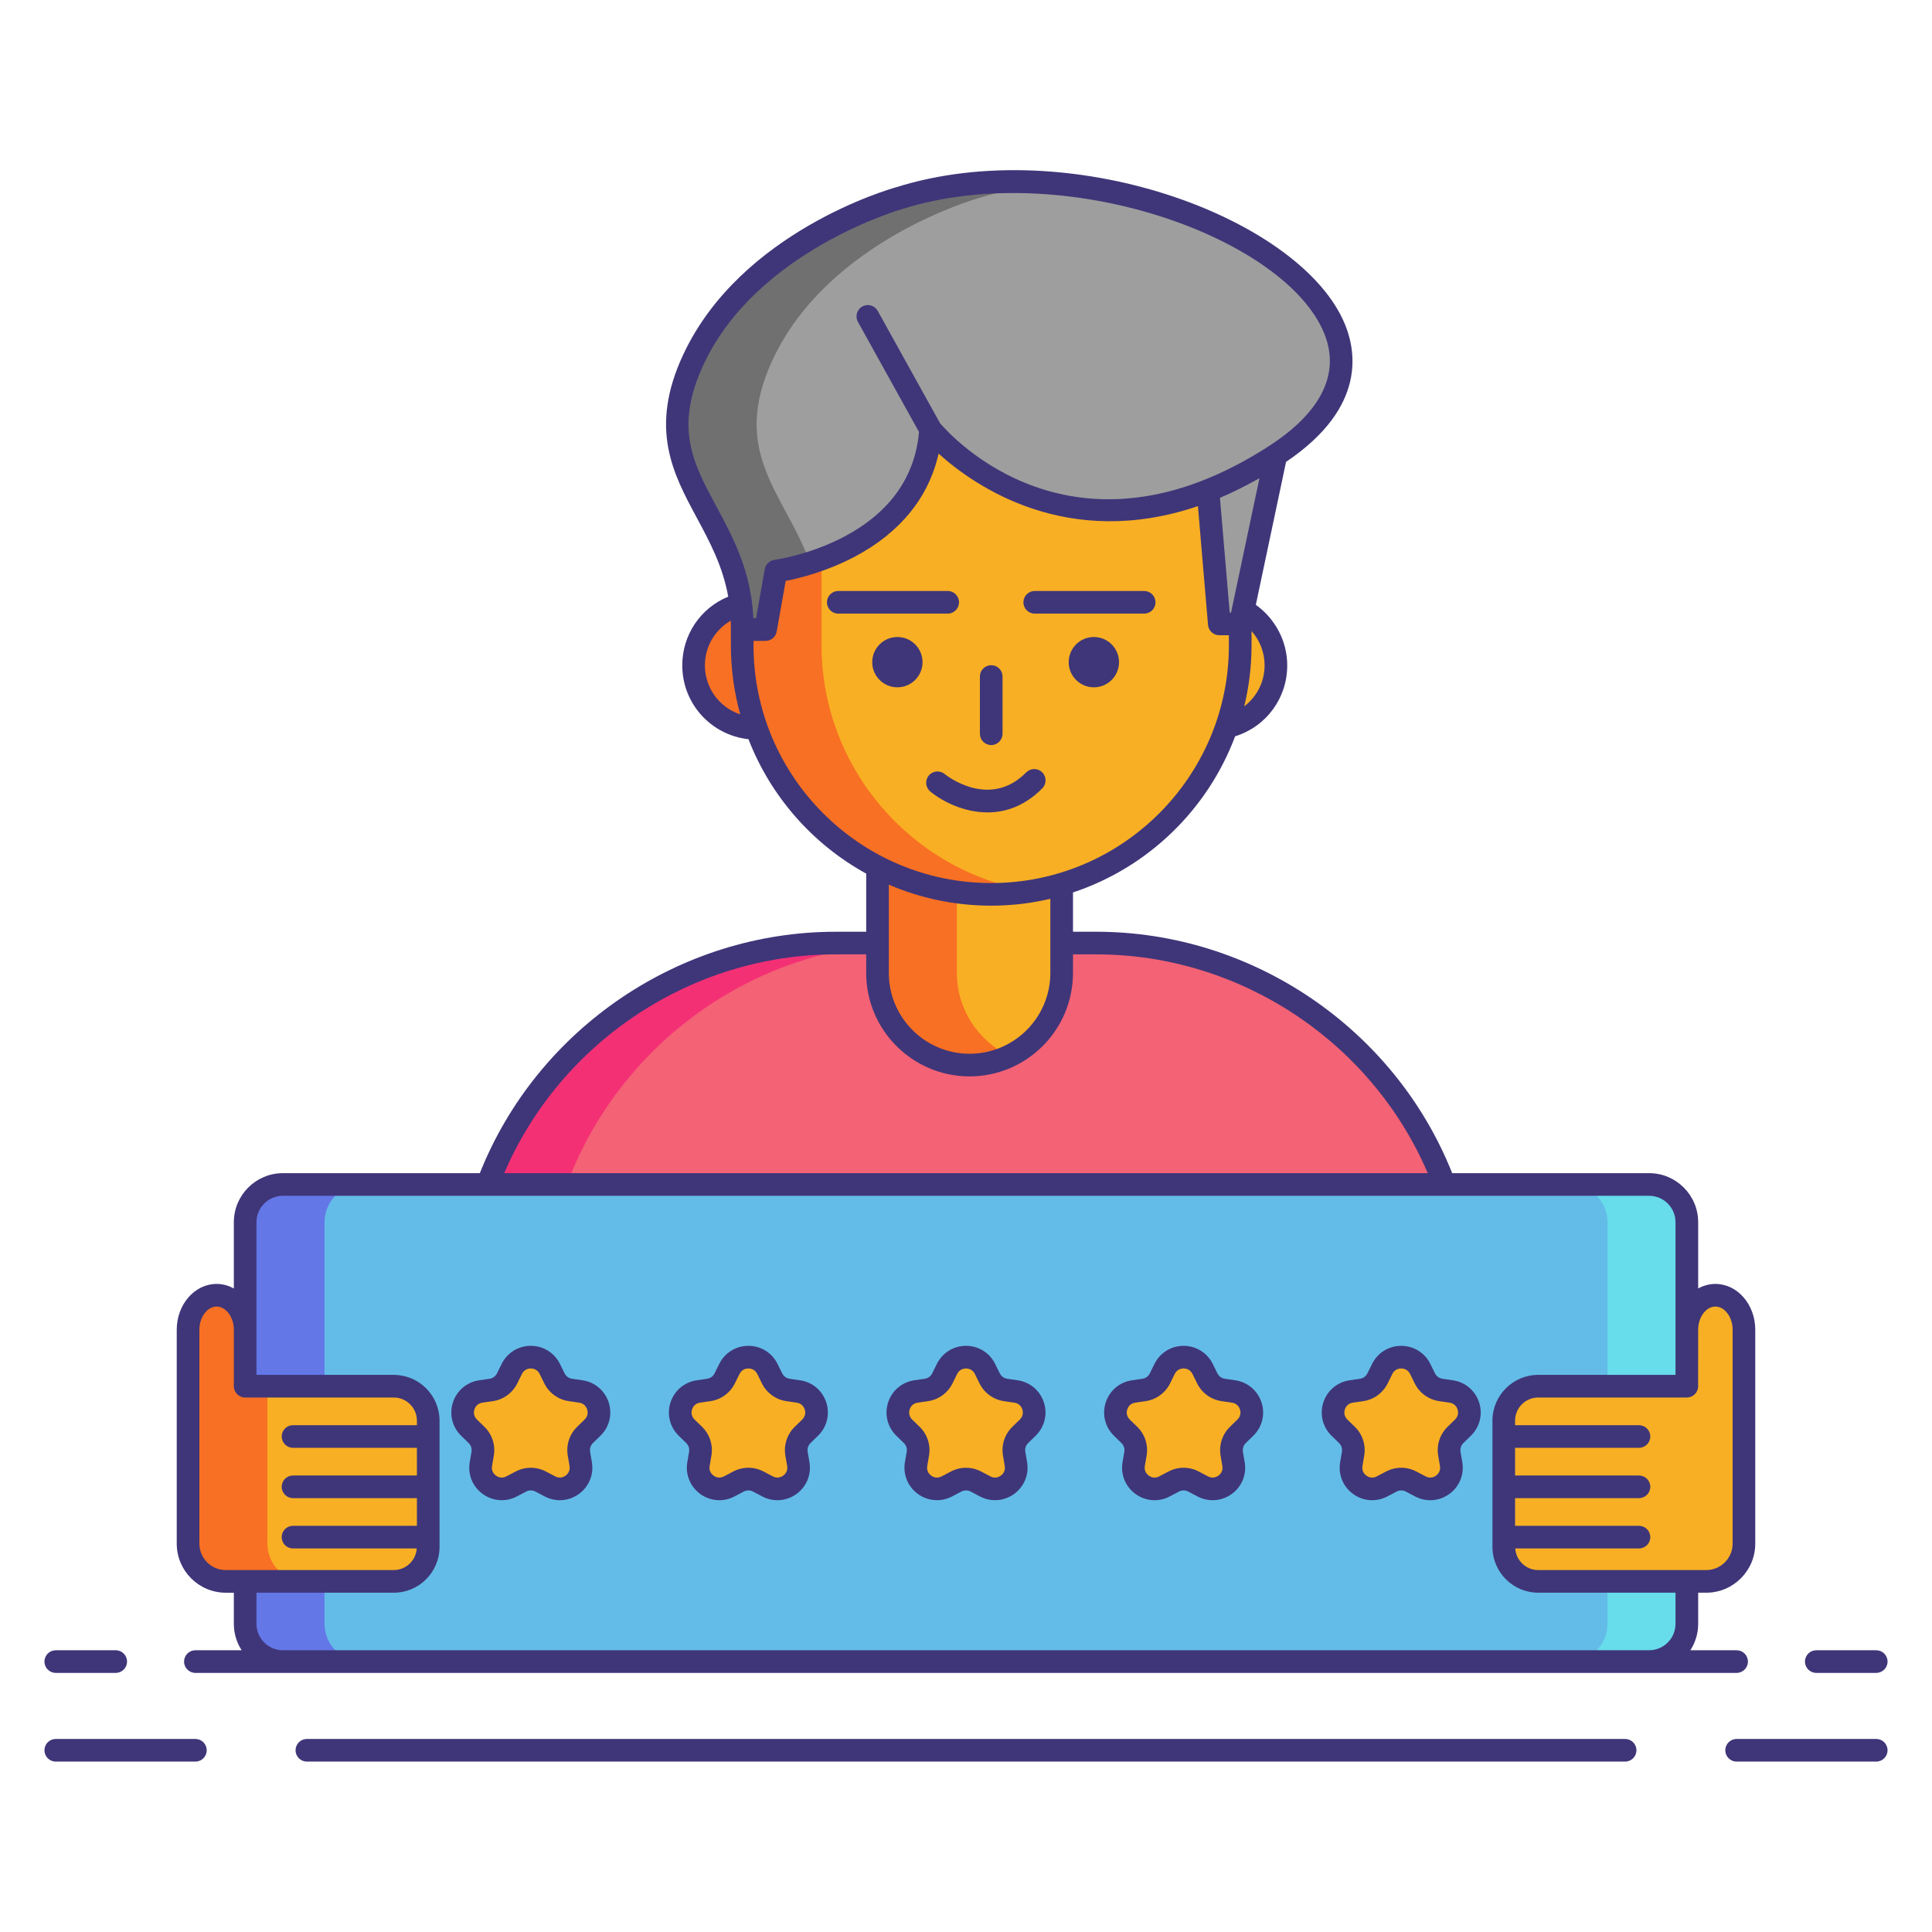
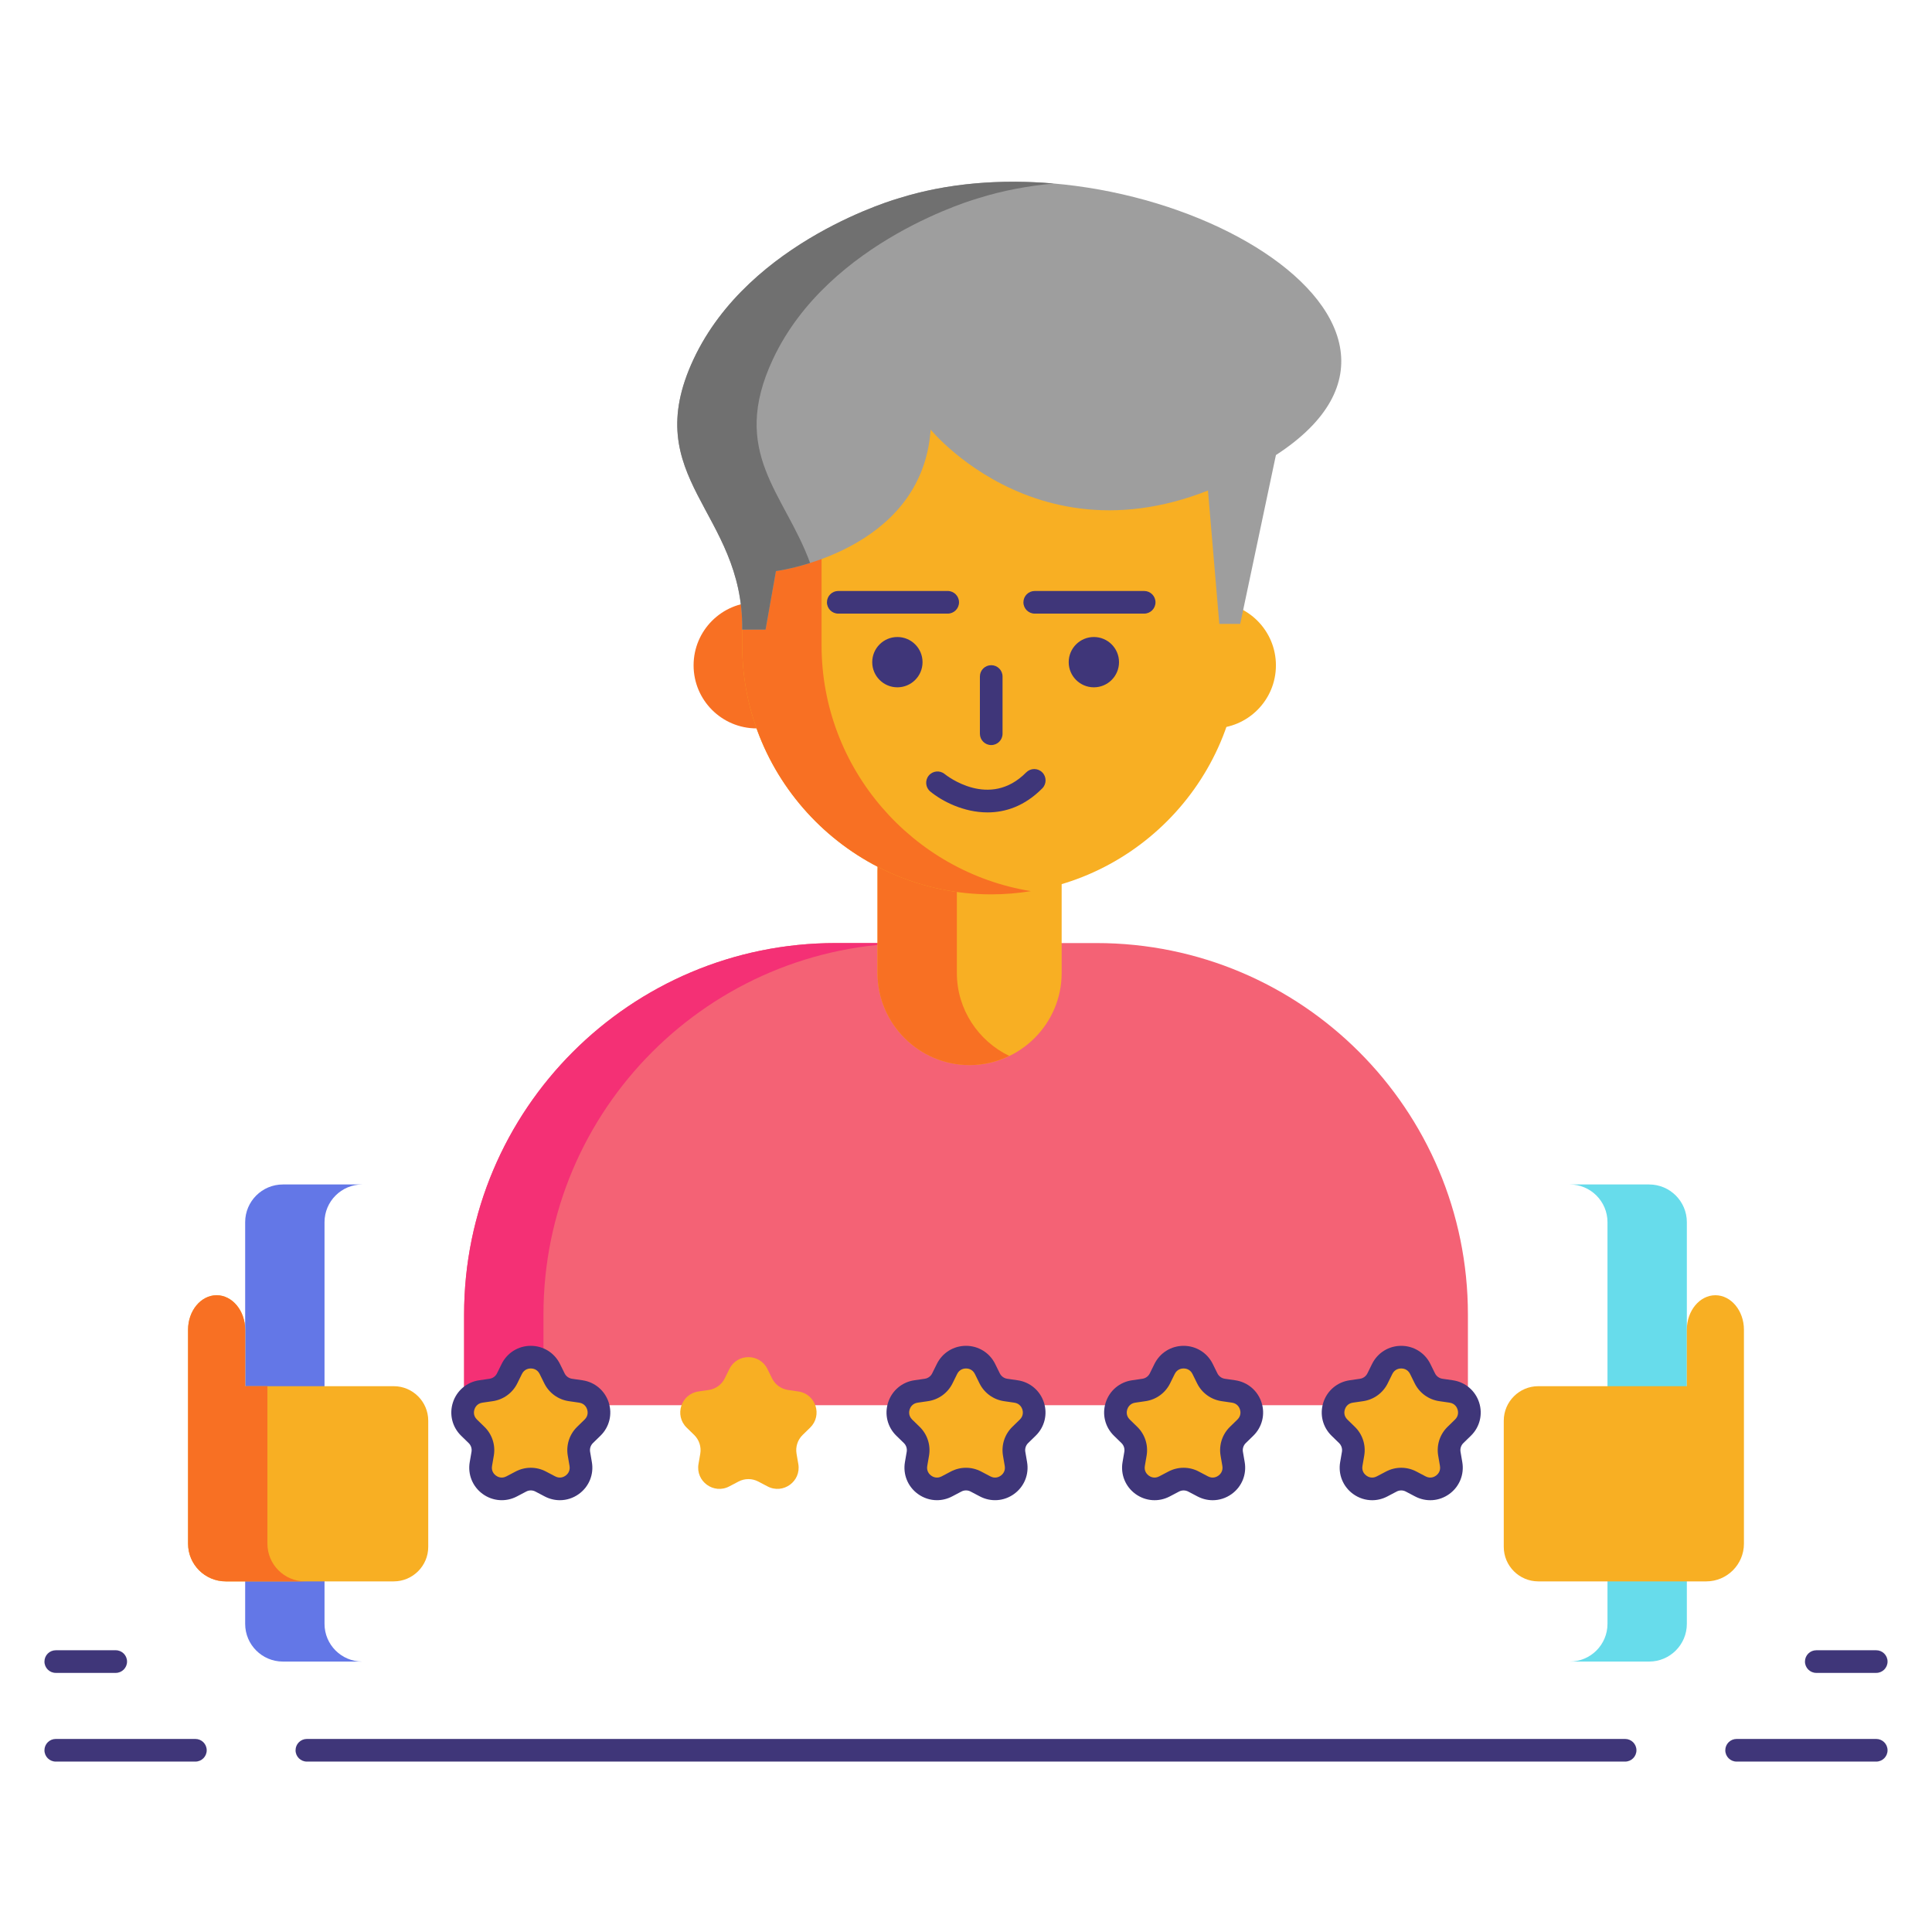
<svg xmlns="http://www.w3.org/2000/svg" width="1024" height="1024" id="Layer_1" enable-background="new 0 0 256 256" viewBox="0 0 256 256">
  <g>
    <g>
      <path d="m145.276 124.96h-34.55c-27.189 0-49.23 22.041-49.23 49.23v12.004h133.01v-12.004c0-27.189-22.041-49.23-49.23-49.23z" fill="#f46275" />
      <g>
        <path d="m121.241 124.96h-10.515c-27.189 0-49.23 22.041-49.23 49.23v12.004h10.515v-12.004c0-27.189 22.041-49.23 49.23-49.23z" fill="#f43075" />
      </g>
-       <path d="m218.516 220.166h-181.03c-2.761 0-5-2.239-5-5v-53.218c0-2.761 2.239-5 5-5h181.03c2.761 0 5 2.239 5 5v53.218c0 2.762-2.239 5-5 5z" fill="#63bce7" />
      <g>
        <path d="m43.001 215.166v-53.218c0-2.761 2.239-5 5-5h-10.515c-2.761 0-5 2.239-5 5v53.218c0 2.761 2.239 5 5 5h10.515c-2.761 0-5-2.238-5-5z" fill="#6377e7" />
      </g>
      <g>
        <path d="m213.001 215.166v-53.218c0-2.761-2.239-5-5-5h10.515c2.761 0 5 2.239 5 5v53.218c0 2.761-2.239 5-5 5h-10.515c2.761 0 5-2.238 5-5z" fill="#67dceb" />
      </g>
      <path d="m52.175 209.541c2.513 0 4.568-2.056 4.568-4.568v-1.296-15.432c0-2.512-2.055-4.567-4.567-4.567h-19.69v-7.484c0-2.513-1.703-4.569-3.783-4.569s-3.783 2.057-3.783 4.569v10.05 18.298c0 2.761 2.239 5 5 5h21.533.722z" fill="#f8af23" />
      <g>
        <path d="m35.434 204.541v-18.298-2.565h-2.949v-7.484c0-2.513-1.703-4.569-3.783-4.569s-3.783 2.057-3.783 4.569v10.05 18.298c0 2.761 2.239 5 5 5h10.515c-2.761-.001-5-2.239-5-5.001z" fill="#f87023" />
      </g>
      <path d="m203.825 209.541c-2.513 0-4.568-2.056-4.568-4.568v-1.296-15.432c0-2.512 2.055-4.567 4.567-4.567h19.69v-7.484c0-2.513 1.703-4.569 3.783-4.569s3.783 2.057 3.783 4.569v10.05 18.298c0 2.761-2.239 5-5 5h-21.533-.722z" fill="#f8af23" />
    </g>
    <g>
      <circle cx="100.258" cy="88.162" fill="#f87023" r="8.354" />
      <circle cx="160.712" cy="88.162" fill="#f8af23" r="8.354" />
    </g>
    <path d="m128.475 141.128c-6.71 0-12.2-5.49-12.2-12.2v-13.526c0-6.71 5.49-12.2 12.2-12.2 6.71 0 12.2 5.49 12.2 12.2v13.526c0 6.71-5.49 12.2-12.2 12.2z" fill="#f8af23" />
    <g>
      <path d="m126.79 128.928v-13.526c0-4.828 2.849-9.012 6.943-10.986-1.596-.77-3.375-1.214-5.258-1.214-6.71 0-12.2 5.49-12.2 12.2v13.526c0 6.71 5.49 12.2 12.2 12.2 1.882 0 3.661-.445 5.258-1.214-4.094-1.974-6.943-6.158-6.943-10.986z" fill="#f87023" />
    </g>
    <path d="m131.342 118.506c-18.147 0-32.995-14.848-32.995-32.995v-13.053c0-18.147 14.848-32.995 32.995-32.995 18.147 0 32.995 14.848 32.995 32.995v13.054c-.001 18.147-14.848 32.994-32.995 32.994z" fill="#f8af23" />
    <g>
      <path d="m108.862 85.512v-13.054c0-16.358 12.066-30.03 27.737-32.568-1.714-.277-3.469-.427-5.258-.427-18.147 0-32.995 14.848-32.995 32.995v13.054c0 18.147 14.848 32.995 32.995 32.995 1.789 0 3.544-.149 5.258-.427-15.671-2.538-27.737-16.21-27.737-32.568z" fill="#f87023" />
    </g>
    <g fill="#3f3679">
      <circle cx="118.908" cy="87.74" r="3.333" />
      <circle cx="144.942" cy="87.74" r="3.333" />
    </g>
    <path d="m160.063 64.999 1.503 17.674h2.77l4.73-22.375s-6.006-2.974-9.003 4.701z" fill="#9e9e9e" />
    <path d="m98.347 83.423h3.094l1.375-7.75s19.375-2.5 20.5-18.75c0 0 17.625 21.625 45.75 3.375s-18.582-43.875-49.924-34.042c0 0-19.816 5.5-27.237 21.333-7.422 15.834 6.64 20.167 6.442 35.834z" fill="#9e9e9e" />
    <g>
      <path d="m102.419 47.59c7.422-15.833 27.237-21.333 27.237-21.333 3.191-1.001 6.543-1.629 9.958-1.94-6.952-.601-14.036-.079-20.473 1.94 0 0-19.816 5.5-27.237 21.333-7.422 15.833 6.641 20.167 6.443 35.833h3.094l1.375-7.75s1.891-.244 4.526-1.075c-3.372-9.261-10.735-14.609-4.923-27.008z" fill="#707070" />
    </g>
    <g fill="#f8af23">
      <path d="m72.853 181.395.615 1.245c.409.829 1.2 1.404 2.116 1.537l1.374.2c2.305.335 3.225 3.167 1.557 4.793l-.994.969c-.662.646-.964 1.576-.808 2.487l.235 1.369c.394 2.295-2.016 4.046-4.077 2.962l-1.229-.646c-.819-.43-1.797-.43-2.615 0l-1.229.646c-2.061 1.084-4.471-.667-4.077-2.962l.235-1.369c.156-.911-.146-1.842-.808-2.487l-.994-.969c-1.668-1.626-.747-4.458 1.557-4.793l1.374-.2c.915-.133 1.706-.708 2.116-1.537l.615-1.245c1.028-2.089 4.006-2.089 5.037 0z" />
      <path d="m101.686 181.395.615 1.245c.409.829 1.2 1.404 2.116 1.537l1.374.2c2.305.335 3.225 3.167 1.557 4.793l-.994.969c-.662.646-.964 1.576-.808 2.487l.235 1.369c.394 2.295-2.016 4.046-4.077 2.962l-1.229-.646c-.819-.43-1.797-.43-2.615 0l-1.229.646c-2.061 1.084-4.471-.667-4.077-2.962l.235-1.369c.156-.911-.146-1.842-.808-2.487l-.994-.969c-1.668-1.626-.747-4.458 1.557-4.793l1.374-.2c.915-.133 1.706-.708 2.116-1.537l.615-1.245c1.029-2.089 4.007-2.089 5.037 0z" />
      <path d="m130.52 181.395.615 1.245c.409.829 1.2 1.404 2.116 1.537l1.374.2c2.305.335 3.225 3.167 1.557 4.793l-.994.969c-.662.646-.964 1.576-.808 2.487l.235 1.369c.394 2.295-2.016 4.046-4.077 2.962l-1.229-.646c-.819-.43-1.797-.43-2.615 0l-1.229.646c-2.061 1.084-4.471-.667-4.077-2.962l.235-1.369c.156-.911-.146-1.842-.808-2.487l-.994-.969c-1.668-1.626-.747-4.458 1.557-4.793l1.374-.2c.915-.133 1.706-.708 2.116-1.537l.615-1.245c1.028-2.089 4.006-2.089 5.037 0z" />
      <path d="m159.353 181.395.615 1.245c.409.829 1.2 1.404 2.116 1.537l1.374.2c2.305.335 3.225 3.167 1.557 4.793l-.994.969c-.662.646-.964 1.576-.808 2.487l.235 1.369c.394 2.295-2.016 4.046-4.077 2.962l-1.229-.646c-.819-.43-1.797-.43-2.615 0l-1.229.646c-2.061 1.084-4.471-.667-4.077-2.962l.235-1.369c.156-.911-.146-1.842-.808-2.487l-.994-.969c-1.668-1.626-.747-4.458 1.557-4.793l1.374-.2c.915-.133 1.706-.708 2.116-1.537l.615-1.245c1.028-2.089 4.006-2.089 5.037 0z" />
      <path d="m188.186 181.395.615 1.245c.409.829 1.2 1.404 2.116 1.537l1.374.2c2.305.335 3.225 3.167 1.557 4.793l-.994.969c-.662.646-.964 1.576-.808 2.487l.235 1.369c.394 2.295-2.016 4.046-4.077 2.962l-1.229-.646c-.819-.43-1.797-.43-2.615 0l-1.229.646c-2.061 1.084-4.471-.667-4.077-2.962l.235-1.369c.156-.911-.146-1.842-.808-2.487l-.994-.969c-1.668-1.626-.747-4.458 1.557-4.793l1.374-.2c.915-.133 1.706-.708 2.116-1.537l.615-1.245c1.029-2.089 4.007-2.089 5.037 0z" />
    </g>
    <g fill="#3f3679">
      <path d="m25.89 230.42h-18.5c-.829 0-1.5.671-1.5 1.5s.671 1.5 1.5 1.5h18.5c.829 0 1.5-.671 1.5-1.5s-.672-1.5-1.5-1.5z" />
      <path d="m248.61 230.42h-18.5c-.828 0-1.5.671-1.5 1.5s.672 1.5 1.5 1.5h18.5c.828 0 1.5-.671 1.5-1.5s-.672-1.5-1.5-1.5z" />
      <path d="m215.337 230.42h-174.674c-.829 0-1.5.671-1.5 1.5s.671 1.5 1.5 1.5h174.674c.828 0 1.5-.671 1.5-1.5s-.672-1.5-1.5-1.5z" />
      <path d="m7.39 221.667h7.944c.829 0 1.5-.671 1.5-1.5s-.671-1.5-1.5-1.5h-7.944c-.829 0-1.5.671-1.5 1.5s.671 1.5 1.5 1.5z" />
      <path d="m240.667 221.667h7.943c.828 0 1.5-.671 1.5-1.5s-.672-1.5-1.5-1.5h-7.943c-.828 0-1.5.671-1.5 1.5s.672 1.5 1.5 1.5z" />
-       <path d="m231.61 220.167c0-.829-.672-1.5-1.5-1.5h-6.126c.65-1.012 1.032-2.211 1.032-3.5v-4.125h1.065c3.584 0 6.5-2.916 6.5-6.5v-28.348c0-3.347-2.37-6.069-5.283-6.069-.818 0-1.59.221-2.282.604v-8.781c0-3.584-2.916-6.5-6.5-6.5h-26.094c-7.625-19.157-26.487-31.988-47.146-31.988h-3.1v-5.206c9.908-3.287 17.837-10.947 21.482-20.688 4.103-1.274 6.907-5.036 6.907-9.404 0-3.187-1.585-6.183-4.161-8.019l4.004-18.941c10.815-7.291 9.369-14.957 7.506-18.914-6.453-13.713-36.331-24.644-59.174-17.477-.836.232-20.568 5.872-28.194 22.142-4.596 9.805-1.361 15.816 1.768 21.628 1.703 3.163 3.449 6.408 4.18 10.474-3.675 1.511-6.089 5.065-6.089 9.107 0 5.064 3.807 9.242 8.771 9.785 2.951 7.607 8.518 13.917 15.6 17.811v7.702h-4.049c-20.671 0-39.518 12.827-47.146 31.988h-26.095c-3.584 0-6.5 2.916-6.5 6.5v8.782c-.693-.384-1.465-.605-2.284-.605-2.913 0-5.283 2.723-5.283 6.069v28.348c0 3.584 2.916 6.5 6.5 6.5h1.067v4.125c0 1.289.382 2.488 1.032 3.5h-6.128c-.829 0-1.5.671-1.5 1.5s.671 1.5 1.5 1.5h11.597 181.029 11.595c.827 0 1.499-.672 1.499-1.5zm-4.312-47.042c1.237 0 2.283 1.406 2.283 3.069v28.348c0 1.93-1.57 3.5-3.5 3.5h-22.256c-1.622 0-2.94-1.269-3.048-2.864h16.395c.828 0 1.5-.671 1.5-1.5s-.672-1.5-1.5-1.5h-16.416v-3.667h16.416c.828 0 1.5-.671 1.5-1.5s-.672-1.5-1.5-1.5h-16.416v-3.667h16.416c.828 0 1.5-.671 1.5-1.5s-.672-1.5-1.5-1.5h-16.416v-.598c0-1.691 1.376-3.067 3.067-3.067h19.69c.828 0 1.5-.671 1.5-1.5v-3.585c0-.003.001-.006.001-.01v-3.902c.007-1.659 1.05-3.057 2.284-3.057zm-64.178-91.952h-.177l-1.294-15.21c1.7-.717 3.448-1.586 5.235-2.599zm1.75 12.421c.625-2.594.966-5.299.966-8.082v-1.89c1.099 1.233 1.729 2.825 1.729 4.54 0 2.205-1.041 4.171-2.695 5.432zm-71.607-45.367c7.033-15.005 26.089-20.472 26.328-20.539 21.208-6.654 49.769 3.467 55.608 15.877 3.267 6.942-1.977 12.247-6.95 15.475-26.016 16.881-42.328-1.357-43.691-2.97l-8.255-14.875c-.402-.724-1.314-.986-2.04-.583-.724.402-.985 1.315-.583 2.04l8.097 14.591c-.546 5.957-3.824 10.596-9.764 13.786-4.689 2.519-9.345 3.151-9.391 3.158-.649.085-1.169.581-1.284 1.225l-1.155 6.512h-.36c-.275-6.231-2.705-10.745-4.868-14.763-3.156-5.865-5.648-10.496-1.692-18.934zm.141 39.935c0-2.5 1.339-4.717 3.429-5.92.014.38.019.767.014 1.162v2.108c0 3.168.438 6.235 1.242 9.151-2.735-.907-4.685-3.478-4.685-6.501zm6.443-2.65v-.589h1.594c.728 0 1.35-.522 1.477-1.238l1.19-6.71c1.778-.346 5.456-1.242 9.241-3.259 5.972-3.182 9.733-7.848 11.02-13.611 4.779 4.313 17.042 12.844 34.364 6.96l1.338 15.736c.065.776.715 1.373 1.494 1.373h1.271v1.339c0 17.366-14.128 31.495-31.494 31.495s-31.495-14.13-31.495-31.496zm31.495 34.494c2.695 0 5.315-.321 7.834-.908v9.83c0 5.9-4.801 10.7-10.701 10.7s-10.7-4.8-10.7-10.7v-11.706c4.167 1.79 8.752 2.784 13.567 2.784zm-20.616 6.454h4.049v2.468c0 7.554 6.146 13.7 13.7 13.7s13.701-6.146 13.701-13.7v-2.468h3.1c19.039 0 36.459 11.577 43.909 28.988h-122.367c7.45-17.414 24.859-28.988 43.908-28.988zm-84.307 78.082v-28.348c0-1.664 1.045-3.069 2.283-3.069s2.283 1.406 2.283 3.069v7.484c0 .829.671 1.5 1.5 1.5h19.69c1.691 0 3.067 1.376 3.067 3.067v.598h-16.415c-.829 0-1.5.671-1.5 1.5s.671 1.5 1.5 1.5h16.416v3.667h-16.416c-.829 0-1.5.671-1.5 1.5s.671 1.5 1.5 1.5h16.416v3.667h-16.416c-.829 0-1.5.671-1.5 1.5s.671 1.5 1.5 1.5h16.395c-.107 1.596-1.426 2.864-3.048 2.864h-22.255c-1.93.001-3.5-1.57-3.5-3.499zm11.067 14.125c-1.93 0-3.5-1.57-3.5-3.5v-4.125h18.188c3.346 0 6.068-2.723 6.068-6.069v-16.727c0-3.346-2.722-6.067-6.067-6.067h-18.19v-2.669c0-.003.001-.006.001-.01v-17.552c0-1.93 1.57-3.5 3.5-3.5h181.029c1.93 0 3.5 1.57 3.5 3.5v14.224c0 .007-.001.015-.001.022v5.984h-18.19c-3.346 0-6.067 2.722-6.067 6.067v16.727c0 3.346 2.723 6.069 6.068 6.069h18.19v4.125c0 1.93-1.57 3.5-3.5 3.5h-181.029z" />
      <path d="m131.342 98.725c.828 0 1.5-.671 1.5-1.5v-7.583c0-.829-.672-1.5-1.5-1.5s-1.5.671-1.5 1.5v7.583c0 .828.672 1.5 1.5 1.5z" />
      <path d="m127.075 79.808c0-.829-.671-1.5-1.5-1.5h-14.5c-.829 0-1.5.671-1.5 1.5s.671 1.5 1.5 1.5h14.5c.828 0 1.5-.671 1.5-1.5z" />
      <path d="m137.108 81.308h14.5c.828 0 1.5-.671 1.5-1.5s-.672-1.5-1.5-1.5h-14.5c-.828 0-1.5.671-1.5 1.5s.672 1.5 1.5 1.5z" />
      <path d="m138.097 102.336c-.588-.582-1.538-.576-2.121.013-4.857 4.919-10.552.417-10.805.212-.642-.523-1.584-.429-2.108.21-.525.641-.432 1.586.208 2.111 1.574 1.292 4.418 2.766 7.582 2.766 2.374 0 4.928-.831 7.259-3.191.58-.589.575-1.539-.015-2.121z" />
      <path d="m77.173 182.893-1.374-.2c-.427-.062-.796-.33-.986-.717l-.615-1.245c-.731-1.481-2.212-2.402-3.865-2.402-1.652 0-3.133.921-3.865 2.403l-.614 1.245c-.19.387-.56.655-.986.717l-1.374.2c-1.635.238-2.969 1.362-3.479 2.934-.511 1.571-.093 3.264 1.09 4.417l.995.969c.309.301.449.734.376 1.159l-.235 1.369c-.279 1.629.378 3.244 1.715 4.215 1.336.971 3.077 1.096 4.539.328l1.23-.646c.382-.201.837-.201 1.219 0l1.229.646c.636.334 1.325.5 2.01.5.89 0 1.774-.279 2.529-.828 1.337-.972 1.994-2.587 1.714-4.215l-.234-1.37c-.073-.424.067-.857.377-1.159l.994-.969c1.184-1.154 1.601-2.847 1.091-4.418-.512-1.572-1.845-2.696-3.481-2.933zm.294 5.202-.994.969c-1.017.99-1.48 2.417-1.24 3.815l.234 1.369c.125.724-.323 1.137-.521 1.281s-.73.441-1.379.1l-1.229-.646c-1.257-.661-2.756-.662-4.011 0l-1.229.646c-.649.342-1.181.044-1.379-.1s-.646-.557-.521-1.281l.235-1.369c.24-1.398-.224-2.824-1.24-3.815l-.995-.969c-.526-.513-.407-1.109-.331-1.342s.33-.786 1.058-.892l1.375-.2c1.404-.205 2.617-1.086 3.245-2.358l.614-1.245c.325-.659.93-.73 1.174-.73.245 0 .85.071 1.175.73l.615 1.245c.628 1.271 1.84 2.153 3.245 2.357l1.375.2c.727.106.982.659 1.057.891.075.234.194.832-.333 1.344z" />
-       <path d="m106.006 182.893-1.374-.2c-.427-.062-.796-.33-.987-.716l-.614-1.245c-.731-1.481-2.212-2.402-3.865-2.402s-3.134.921-3.865 2.402l-.615 1.245c-.19.387-.56.655-.986.717l-1.375.2c-1.635.238-2.968 1.361-3.479 2.933-.51 1.571-.093 3.264 1.09 4.418l.995.969c.309.301.45.734.376 1.16l-.234 1.368c-.279 1.629.377 3.244 1.714 4.216.756.549 1.639.828 2.529.828.685 0 1.374-.166 2.009-.5l1.229-.646c.382-.201.837-.201 1.219 0l1.229.646c1.463.769 3.202.644 4.539-.328 1.337-.971 1.994-2.586 1.715-4.216l-.235-1.368c-.073-.425.068-.859.376-1.16l.995-.969c1.183-1.153 1.601-2.846 1.09-4.417-.507-1.574-1.84-2.698-3.476-2.935zm.295 5.202-.995.969c-1.016.991-1.479 2.417-1.24 3.815l.235 1.368c.125.725-.323 1.137-.521 1.281-.199.144-.729.441-1.38.1l-1.228-.646c-1.257-.66-2.756-.662-4.012 0l-1.229.646c-.65.342-1.181.044-1.379-.1s-.646-.557-.521-1.281l.234-1.368c.24-1.399-.223-2.826-1.239-3.816l-.995-.969c-.526-.513-.407-1.11-.331-1.343.075-.232.33-.785 1.057-.891l1.375-.2c1.404-.205 2.616-1.086 3.244-2.357l.615-1.245c.325-.659.93-.73 1.175-.73s.849.071 1.174.73l.614 1.246c.628 1.271 1.841 2.153 3.245 2.357l1.374.2c.728.106.982.659 1.058.892s.196.83-.33 1.342z" />
      <path d="m134.84 182.893-1.374-.2c-.427-.062-.796-.331-.987-.716l-.614-1.245c-.73-1.482-2.212-2.403-3.864-2.403-1.653 0-3.134.921-3.865 2.402l-.615 1.245c-.19.387-.56.655-.986.717l-1.374.2c-1.635.238-2.969 1.362-3.479 2.934-.511 1.571-.093 3.264 1.09 4.417l.995.969c.309.301.449.734.376 1.159l-.235 1.369c-.279 1.629.378 3.244 1.715 4.215.755.549 1.639.828 2.529.828.685 0 1.374-.166 2.01-.5l1.229-.646c.382-.201.837-.201 1.219 0l1.229.646c1.464.77 3.201.644 4.539-.328 1.337-.971 1.994-2.586 1.715-4.215l-.234-1.369c-.073-.425.067-.859.376-1.159l.995-.97c1.184-1.153 1.601-2.846 1.09-4.417-.512-1.572-1.845-2.696-3.48-2.933zm.295 5.202-.995.97c-1.016.99-1.479 2.417-1.239 3.815l.234 1.369c.124.725-.323 1.137-.521 1.281-.197.144-.727.443-1.379.1l-1.229-.646c-.628-.33-1.317-.496-2.006-.496s-1.378.166-2.005.496l-1.229.646c-.649.342-1.181.044-1.379-.1s-.646-.557-.521-1.281l.235-1.369c.24-1.398-.224-2.824-1.239-3.815l-.995-.969c-.526-.513-.407-1.109-.332-1.342s.33-.786 1.058-.892l1.375-.2c1.404-.205 2.617-1.086 3.245-2.357l.615-1.246c.325-.659.93-.73 1.174-.73s.849.071 1.175.73l.614 1.247c.629 1.271 1.842 2.152 3.245 2.356l1.374.2c.728.106.981.659 1.058.892.073.231.192.829-.333 1.341z" />
      <path d="m163.673 182.893-1.374-.2c-.427-.062-.795-.33-.986-.716l-.614-1.245c-.731-1.482-2.213-2.402-3.865-2.402-1.651 0-3.133.92-3.864 2.403l-.614 1.245c-.191.387-.561.655-.987.717l-1.374.2c-1.636.238-2.969 1.362-3.479 2.933-.511 1.572-.093 3.265 1.091 4.418l.994.969c.309.301.449.734.376 1.16l-.234 1.369c-.279 1.629.378 3.244 1.715 4.215s3.074 1.097 4.539.328l1.229-.646c.381-.201.837-.2 1.22 0l1.229.646c.637.334 1.325.5 2.01.5.89 0 1.773-.279 2.529-.828 1.337-.971 1.994-2.586 1.715-4.216l-.235-1.368c-.073-.425.068-.858.377-1.16l.994-.969c1.184-1.153 1.602-2.846 1.091-4.417s-1.847-2.699-3.483-2.936zm.295 5.202-.994.969c-1.017.991-1.479 2.417-1.24 3.816l.235 1.368c.124.725-.323 1.137-.521 1.281-.197.144-.725.443-1.38.1l-1.229-.646c-1.255-.66-2.755-.661-4.012 0l-1.229.646c-.652.344-1.182.044-1.379-.1-.198-.144-.646-.557-.521-1.281l.234-1.369c.239-1.398-.224-2.825-1.239-3.815l-.994-.969c-.526-.513-.407-1.11-.332-1.343.076-.232.33-.785 1.058-.891l1.374-.2c1.404-.205 2.618-1.086 3.245-2.358l.614-1.245c.326-.659.931-.73 1.175-.73.245 0 .85.071 1.176.73l.614 1.245c.627 1.271 1.84 2.153 3.244 2.357l1.374.2c.728.106.982.659 1.058.892.076.234.195.831-.331 1.343z" />
      <path d="m192.507 182.893-1.374-.2c-.427-.062-.796-.33-.987-.716l-.614-1.245c-.731-1.482-2.213-2.402-3.864-2.402-1.652 0-3.134.92-3.865 2.403l-.614 1.245c-.191.387-.56.655-.986.717l-1.374.2c-1.636.238-2.969 1.362-3.479 2.934s-.093 3.264 1.091 4.417l.994.969c.309.301.45.735.377 1.159l-.235 1.37c-.279 1.629.378 3.244 1.715 4.215.756.549 1.64.828 2.529.828.685 0 1.373-.166 2.009-.5l1.23-.646c.38-.201.837-.202 1.219 0l1.229.646c1.464.77 3.201.644 4.539-.328 1.337-.971 1.994-2.586 1.715-4.215l-.234-1.369c-.073-.425.067-.859.376-1.16l.994-.969c1.184-1.153 1.602-2.846 1.091-4.418-.513-1.574-1.846-2.698-3.482-2.935zm.294 5.202-.994.969c-1.016.99-1.479 2.417-1.239 3.815l.234 1.369c.124.725-.323 1.137-.521 1.281-.197.144-.728.443-1.379.1l-1.229-.646c-.629-.331-1.317-.496-2.007-.496-.688 0-1.377.165-2.004.496l-1.23.646c-.652.344-1.182.044-1.379-.1-.198-.144-.646-.557-.521-1.28l.235-1.37c.239-1.398-.224-2.824-1.24-3.815l-.994-.969c-.526-.513-.407-1.109-.331-1.342.075-.233.33-.786 1.058-.892l1.374-.2c1.404-.205 2.617-1.086 3.244-2.358l.614-1.245c.326-.659.931-.73 1.176-.73.244 0 .849.071 1.175.73l.614 1.245c.627 1.271 1.841 2.153 3.245 2.357l1.374.2c.728.106.981.659 1.058.891.074.234.193.831-.333 1.344z" />
    </g>
  </g>
</svg>